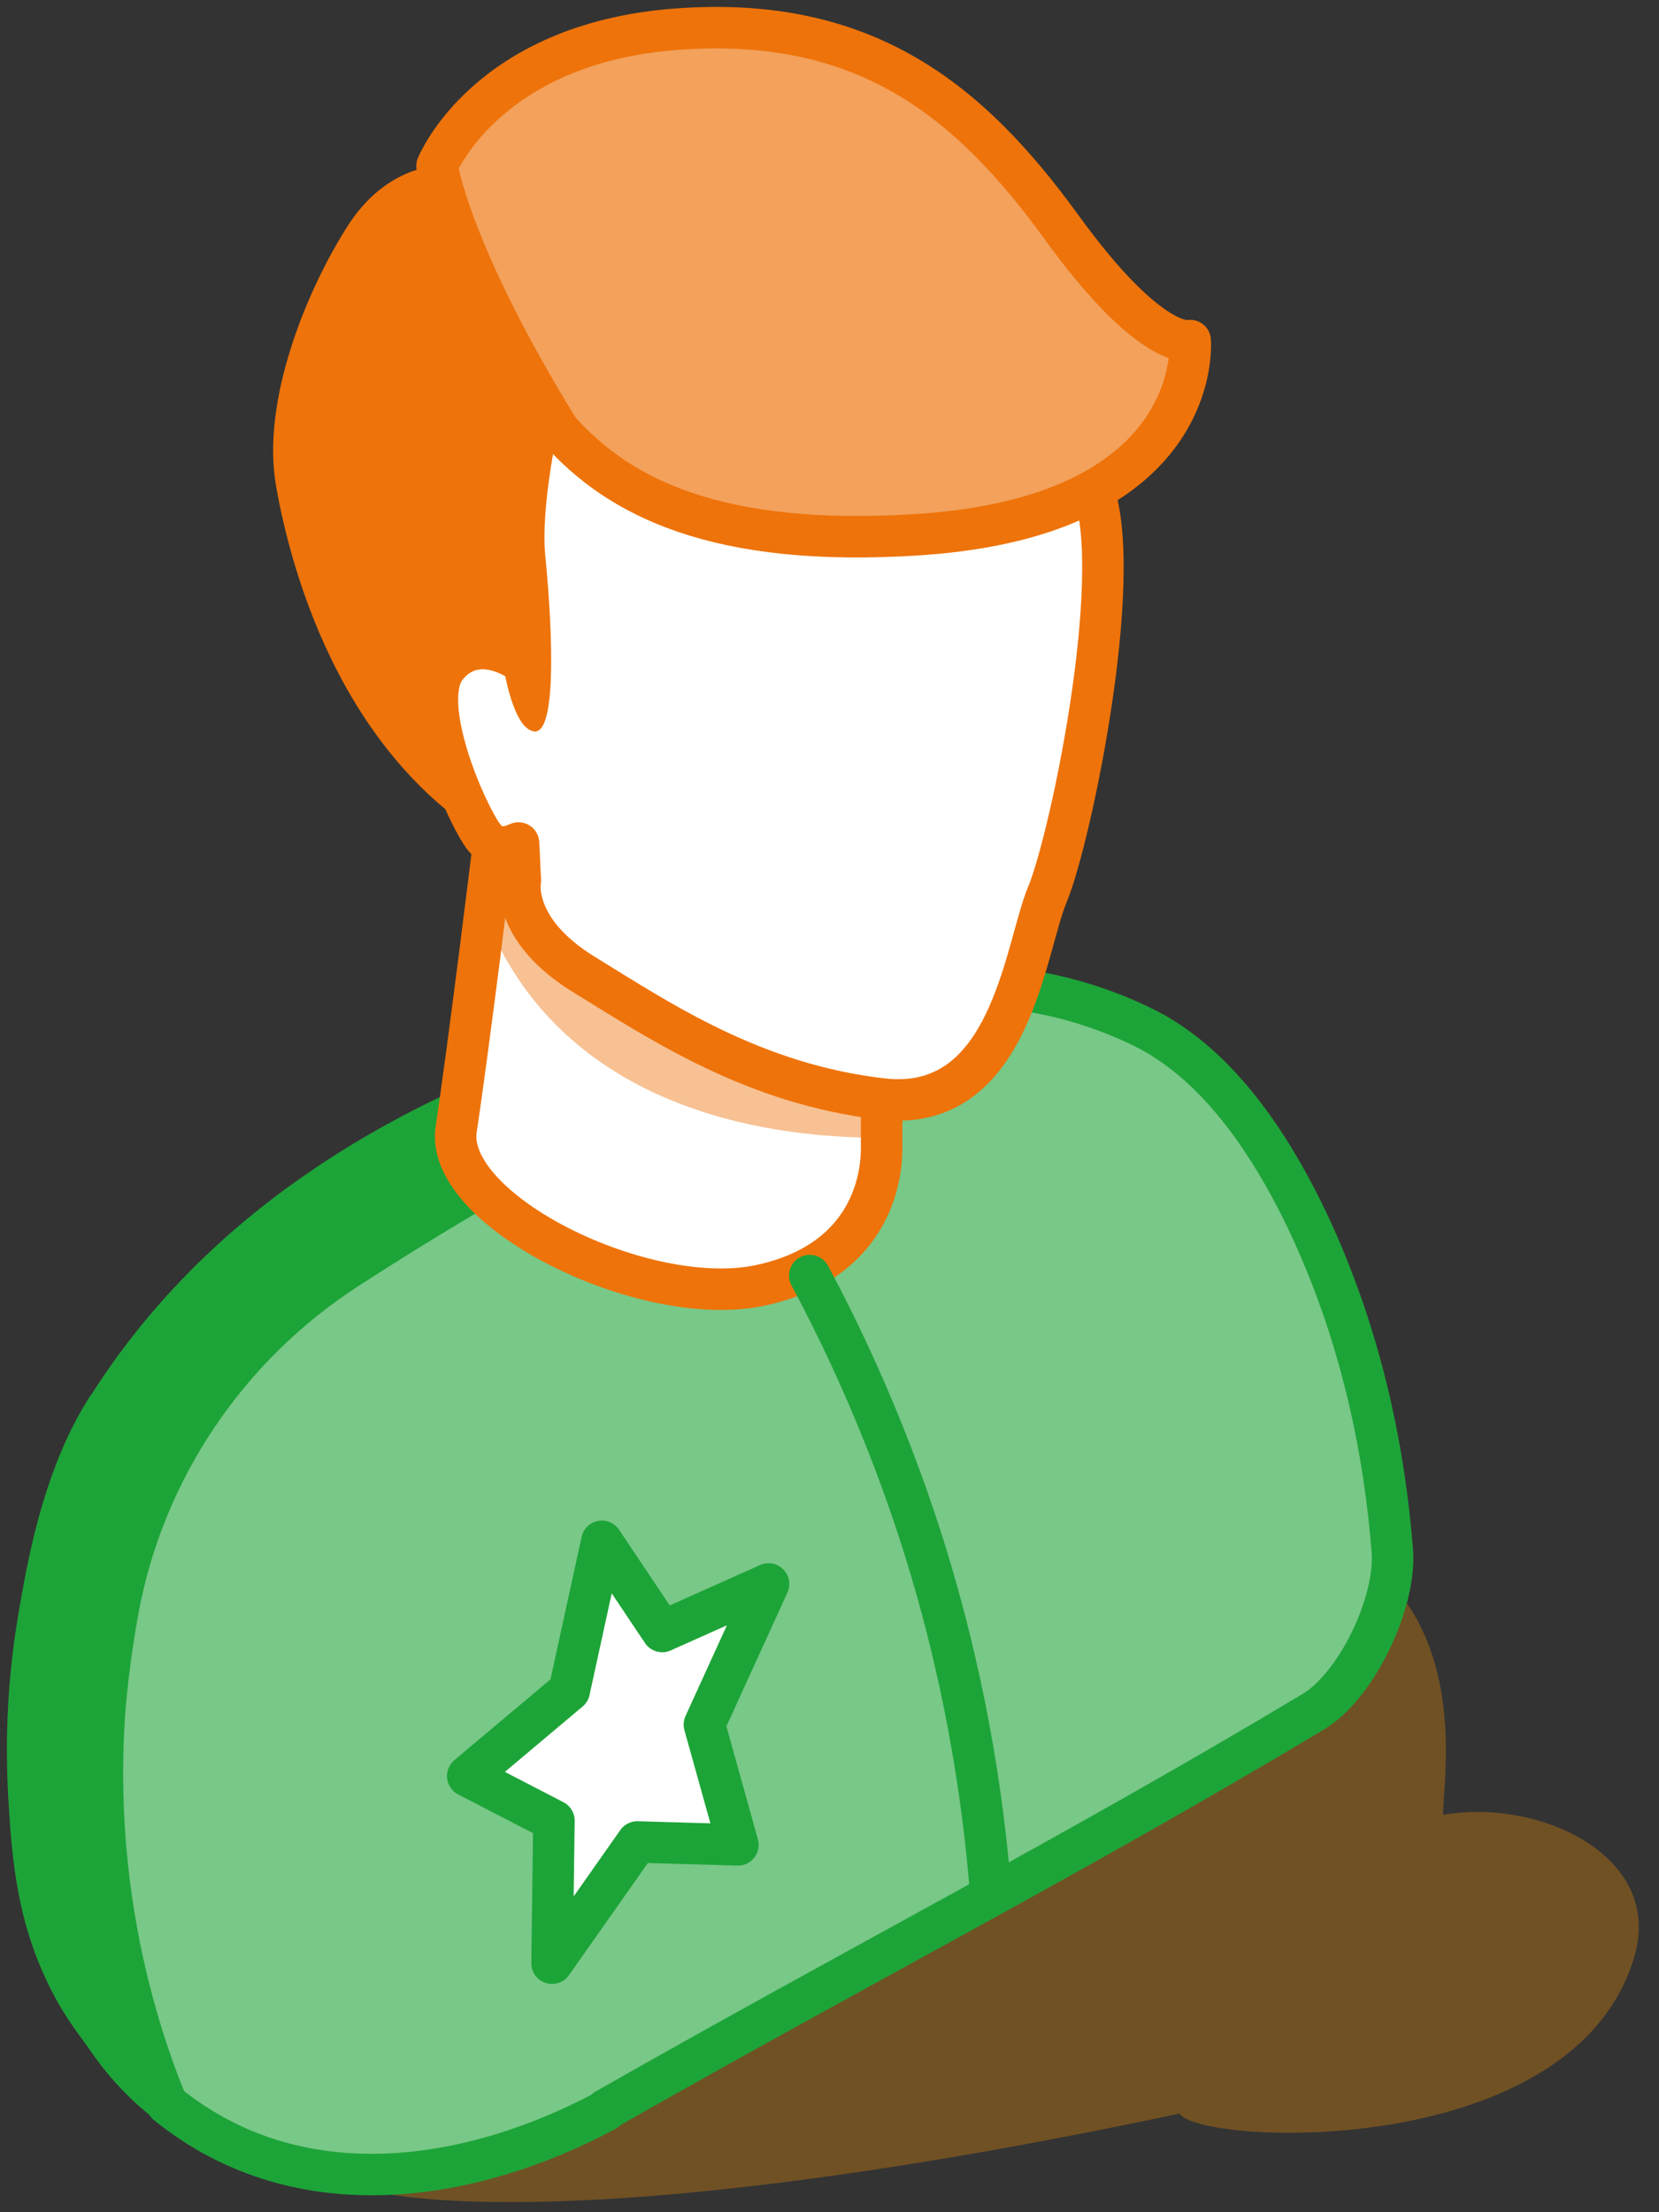
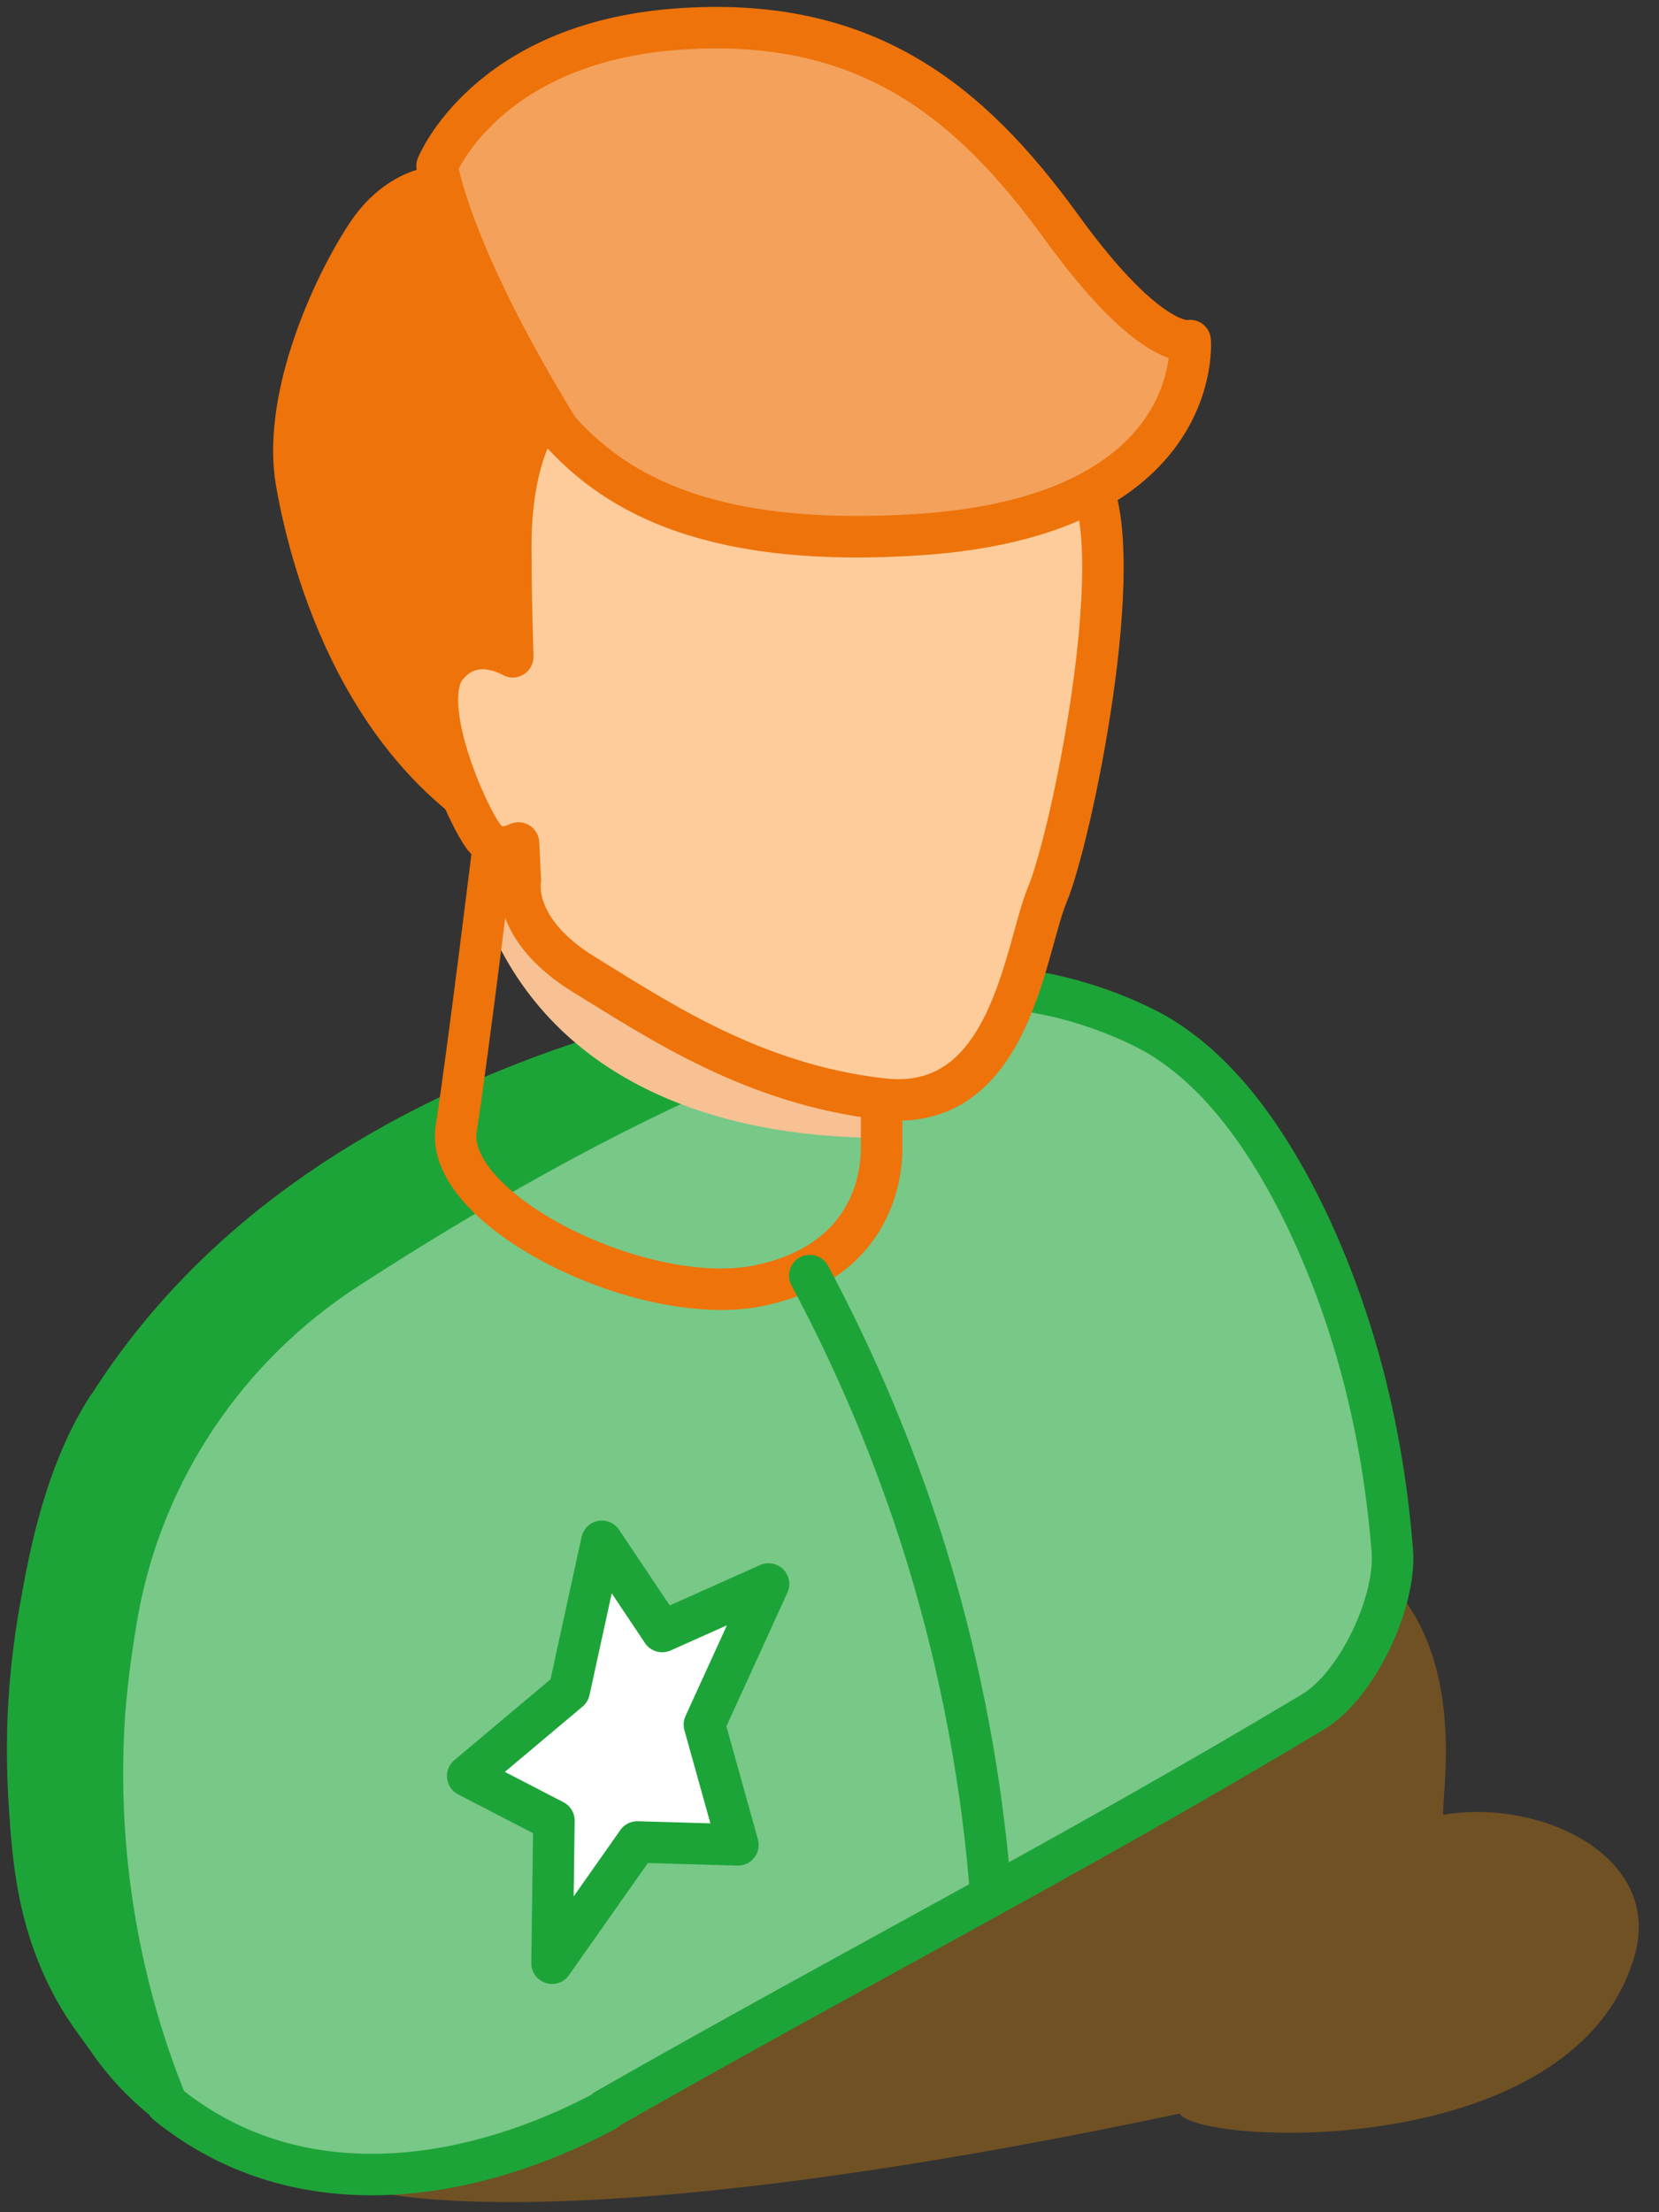
<svg xmlns="http://www.w3.org/2000/svg" width="60" height="80" viewBox="0 0 60 80" fill="none">
  <rect x="0" y="0" width="60" height="80" fill="#333333" stroke="none" />
  <path opacity="0.3" d="M52.193 65.629C52.158 64.717 53.025 60.052 50.218 57.176C49.732 56.685 46.128 57.913 42.836 57.737C39.093 57.562 36.286 60.403 33.93 62.683C22.182 74.047 10.92 76.397 11.717 78.466C12.098 79.518 20.172 81.202 42.663 76.432C43.356 77.589 57.148 78.221 59.158 70.574C60.025 67.067 55.658 65.033 52.193 65.629Z" fill="#FF9801" />
  <path d="M47.064 61.63C48.554 60.754 50.426 57.983 50.218 56.264C49.733 52.617 48.762 49.74 47.965 47.811C46.648 44.549 45.297 41.252 41.901 38.622C39.544 36.798 37.153 36.062 35.628 35.711C29.806 36.062 12.167 37.85 3.92 50.863C3.92 50.898 3.885 50.898 3.885 50.898C3.192 51.985 2.222 53.879 1.563 57.597C1.251 59.245 0.87 61.666 1.043 64.892C1.182 67.242 1.355 69.522 2.707 71.977C3.157 72.784 3.573 73.275 3.885 73.731C7.177 78.571 14.281 80.044 21.732 76.256C30.499 71.03 38.262 66.892 47.064 61.63Z" fill="#1DA438" />
  <path d="M47.064 61.63C48.554 60.754 50.426 57.983 50.218 56.264C49.733 52.617 48.762 49.74 47.965 47.811C46.648 44.549 45.297 41.252 41.901 38.622C39.544 36.798 37.153 36.062 35.628 35.711C29.806 36.062 12.167 37.85 3.92 50.863C3.92 50.898 3.885 50.898 3.885 50.898C3.192 51.985 2.222 53.879 1.563 57.597C1.251 59.245 0.87 61.666 1.043 64.892C1.182 67.242 1.355 69.522 2.707 71.977C3.157 72.784 3.573 73.275 3.885 73.731C7.177 78.571 14.281 80.044 21.732 76.256C30.499 71.03 38.262 66.892 47.064 61.63Z" stroke="#1DA438" stroke-width="1.5" stroke-miterlimit="10" stroke-linecap="round" stroke-linejoin="round" />
  <path d="M47.48 61.911C49.074 60.964 50.495 57.948 50.356 56.089C50.079 52.581 49.282 48.373 47.272 44.129C45.123 39.639 42.975 38.096 41.866 37.429C41.866 37.429 39.821 36.202 37.049 35.816C32.544 35.22 23.43 38.832 12.549 45.882C8.217 48.688 5.202 53.143 4.266 58.228C4.058 59.386 3.885 60.613 3.781 61.911C3.331 68.4 4.959 73.45 6.034 76.081C10.92 80.044 17.262 78.817 21.905 76.326V76.291C30.95 71.135 38.816 67.102 47.48 61.911Z" fill="#78C888" />
  <path d="M47.48 61.911C49.074 60.964 50.495 57.948 50.356 56.089C50.079 52.581 49.282 48.373 47.272 44.129C45.123 39.639 42.975 38.096 41.866 37.429C41.866 37.429 39.821 36.202 37.049 35.816C32.544 35.22 23.43 38.832 12.549 45.882C8.217 48.688 5.202 53.143 4.266 58.228C4.058 59.386 3.885 60.613 3.781 61.911C3.331 68.4 4.959 73.45 6.034 76.081C10.92 80.044 17.262 78.817 21.905 76.326V76.291C30.95 71.135 38.816 67.102 47.48 61.911Z" stroke="#1DA438" stroke-width="1.5" stroke-miterlimit="10" stroke-linecap="round" stroke-linejoin="round" />
  <path d="M15.806 6.003L20.727 14.912L18.752 30.976C12.479 27.924 10.539 20.734 9.984 17.578C9.43 14.421 11.162 10.387 12.548 8.213C13.935 6.003 15.806 6.003 15.806 6.003Z" fill="#EE730A" />
-   <path d="M19.825 30.204L31.885 38.587C31.885 38.587 31.885 40.797 31.885 41.533C31.885 42.27 31.712 45.567 27.518 46.478C23.325 47.391 16.048 43.778 16.498 40.832C16.949 37.885 17.85 30.52 17.85 30.52L19.825 30.204Z" fill="white" />
  <path d="M18.856 29.643L31.886 38.587C31.886 38.587 31.886 40.2 31.886 41.147C25.821 41.147 19.861 39.043 17.539 33.08C17.678 32.028 17.851 30.555 17.851 30.555L18.856 29.643Z" fill="#F7C193" />
  <path d="M19.825 30.204L31.885 38.587C31.885 38.587 31.885 40.797 31.885 41.533C31.885 42.27 31.712 45.567 27.518 46.478C23.325 47.391 16.048 43.778 16.498 40.832C16.949 37.885 17.85 30.52 17.85 30.52L19.825 30.204Z" stroke="#EE730A" stroke-width="1.5" stroke-miterlimit="10" stroke-linecap="round" stroke-linejoin="round" />
  <path d="M19.722 14.877C24.088 10.914 37.915 14.596 39.371 17.332C40.861 20.103 38.747 30.274 37.881 32.274C37.014 34.273 36.564 40.2 31.92 39.674C27.276 39.148 23.846 36.868 21.143 35.185C18.405 33.501 18.821 31.747 18.821 31.747C18.717 29.327 18.544 23.856 18.474 20.033C18.405 16.175 19.722 14.877 19.722 14.877Z" fill="#FECC9B" />
  <path d="M18.751 23.856V30.239C18.751 30.239 18.162 31.046 17.504 30.239C16.845 29.433 15.078 25.364 16.152 24.066C17.192 22.768 18.751 23.856 18.751 23.856Z" fill="#FECC9B" />
-   <path d="M39.371 17.332C37.881 14.561 24.089 10.879 19.722 14.877C19.722 14.877 18.405 16.21 18.475 20.068C18.475 21.19 18.509 22.488 18.544 23.751C18.094 23.505 16.985 23.084 16.153 24.101C15.079 25.399 16.881 29.468 17.504 30.274C17.92 30.8 18.44 30.625 18.752 30.485C18.787 30.976 18.787 31.432 18.821 31.818C18.821 31.818 18.44 33.606 21.143 35.255C23.881 36.938 27.277 39.218 31.921 39.744C36.564 40.27 37.049 34.343 37.881 32.344C38.747 30.274 40.861 20.103 39.371 17.332Z" fill="white" />
  <path d="M39.371 17.332C37.881 14.561 24.089 10.879 19.722 14.877C19.722 14.877 18.405 16.21 18.475 20.068C18.475 21.19 18.509 22.488 18.544 23.751C18.094 23.505 16.985 23.084 16.153 24.101C15.079 25.399 16.881 29.468 17.504 30.274C17.92 30.8 18.44 30.625 18.752 30.485C18.787 30.976 18.787 31.432 18.821 31.818C18.821 31.818 18.44 33.606 21.143 35.255C23.881 36.938 27.277 39.218 31.921 39.744C36.564 40.27 37.049 34.343 37.881 32.344C38.747 30.274 40.861 20.103 39.371 17.332Z" stroke="#EE730A" stroke-width="1.5" stroke-miterlimit="10" stroke-linecap="round" stroke-linejoin="round" />
-   <path d="M20.172 15.543C20.172 15.543 19.548 18.349 19.721 20.103C19.895 21.822 20.241 26.486 19.34 26.451C18.405 26.381 18.023 23.33 17.85 21.436C17.677 19.507 19.548 10.563 20.172 15.543Z" fill="#EE730A" />
  <path d="M24.435 1.058C31.296 0.532 35.073 3.653 38.365 8.178C41.658 12.737 43.044 12.316 43.044 12.316C43.044 12.316 43.598 18.63 33.271 19.331C25.89 19.822 22.355 17.963 20.207 15.543C16.256 9.125 15.806 6.003 15.806 6.003C15.806 6.003 17.573 1.584 24.435 1.058Z" fill="#F3A15B" />
  <path d="M24.435 1.058C31.296 0.532 35.073 3.653 38.365 8.178C41.658 12.737 43.044 12.316 43.044 12.316C43.044 12.316 43.598 18.63 33.271 19.331C25.89 19.822 22.355 17.963 20.207 15.543C16.256 9.125 15.806 6.003 15.806 6.003C15.806 6.003 17.573 1.584 24.435 1.058Z" stroke="#EE730A" stroke-width="1.5" stroke-miterlimit="10" stroke-linecap="round" stroke-linejoin="round" />
  <path d="M29.286 46.128C30.638 48.653 32.059 51.775 33.237 55.387C34.865 60.403 35.559 64.927 35.836 68.54" stroke="#1DA438" stroke-width="1.5" stroke-miterlimit="10" stroke-linecap="round" stroke-linejoin="round" />
  <path d="M21.767 55.738L23.95 59L27.796 57.281L25.475 62.367L26.688 66.716L23.049 66.611L19.965 70.995L20.034 65.839L16.915 64.226L20.588 61.139L21.767 55.738Z" fill="white" />
  <path d="M21.767 55.738L23.95 59L27.796 57.281L25.475 62.367L26.688 66.716L23.049 66.611L19.965 70.995L20.034 65.839L16.915 64.226L20.588 61.139L21.767 55.738Z" stroke="#1DA438" stroke-width="1.5" stroke-miterlimit="10" stroke-linecap="round" stroke-linejoin="round" />
</svg>